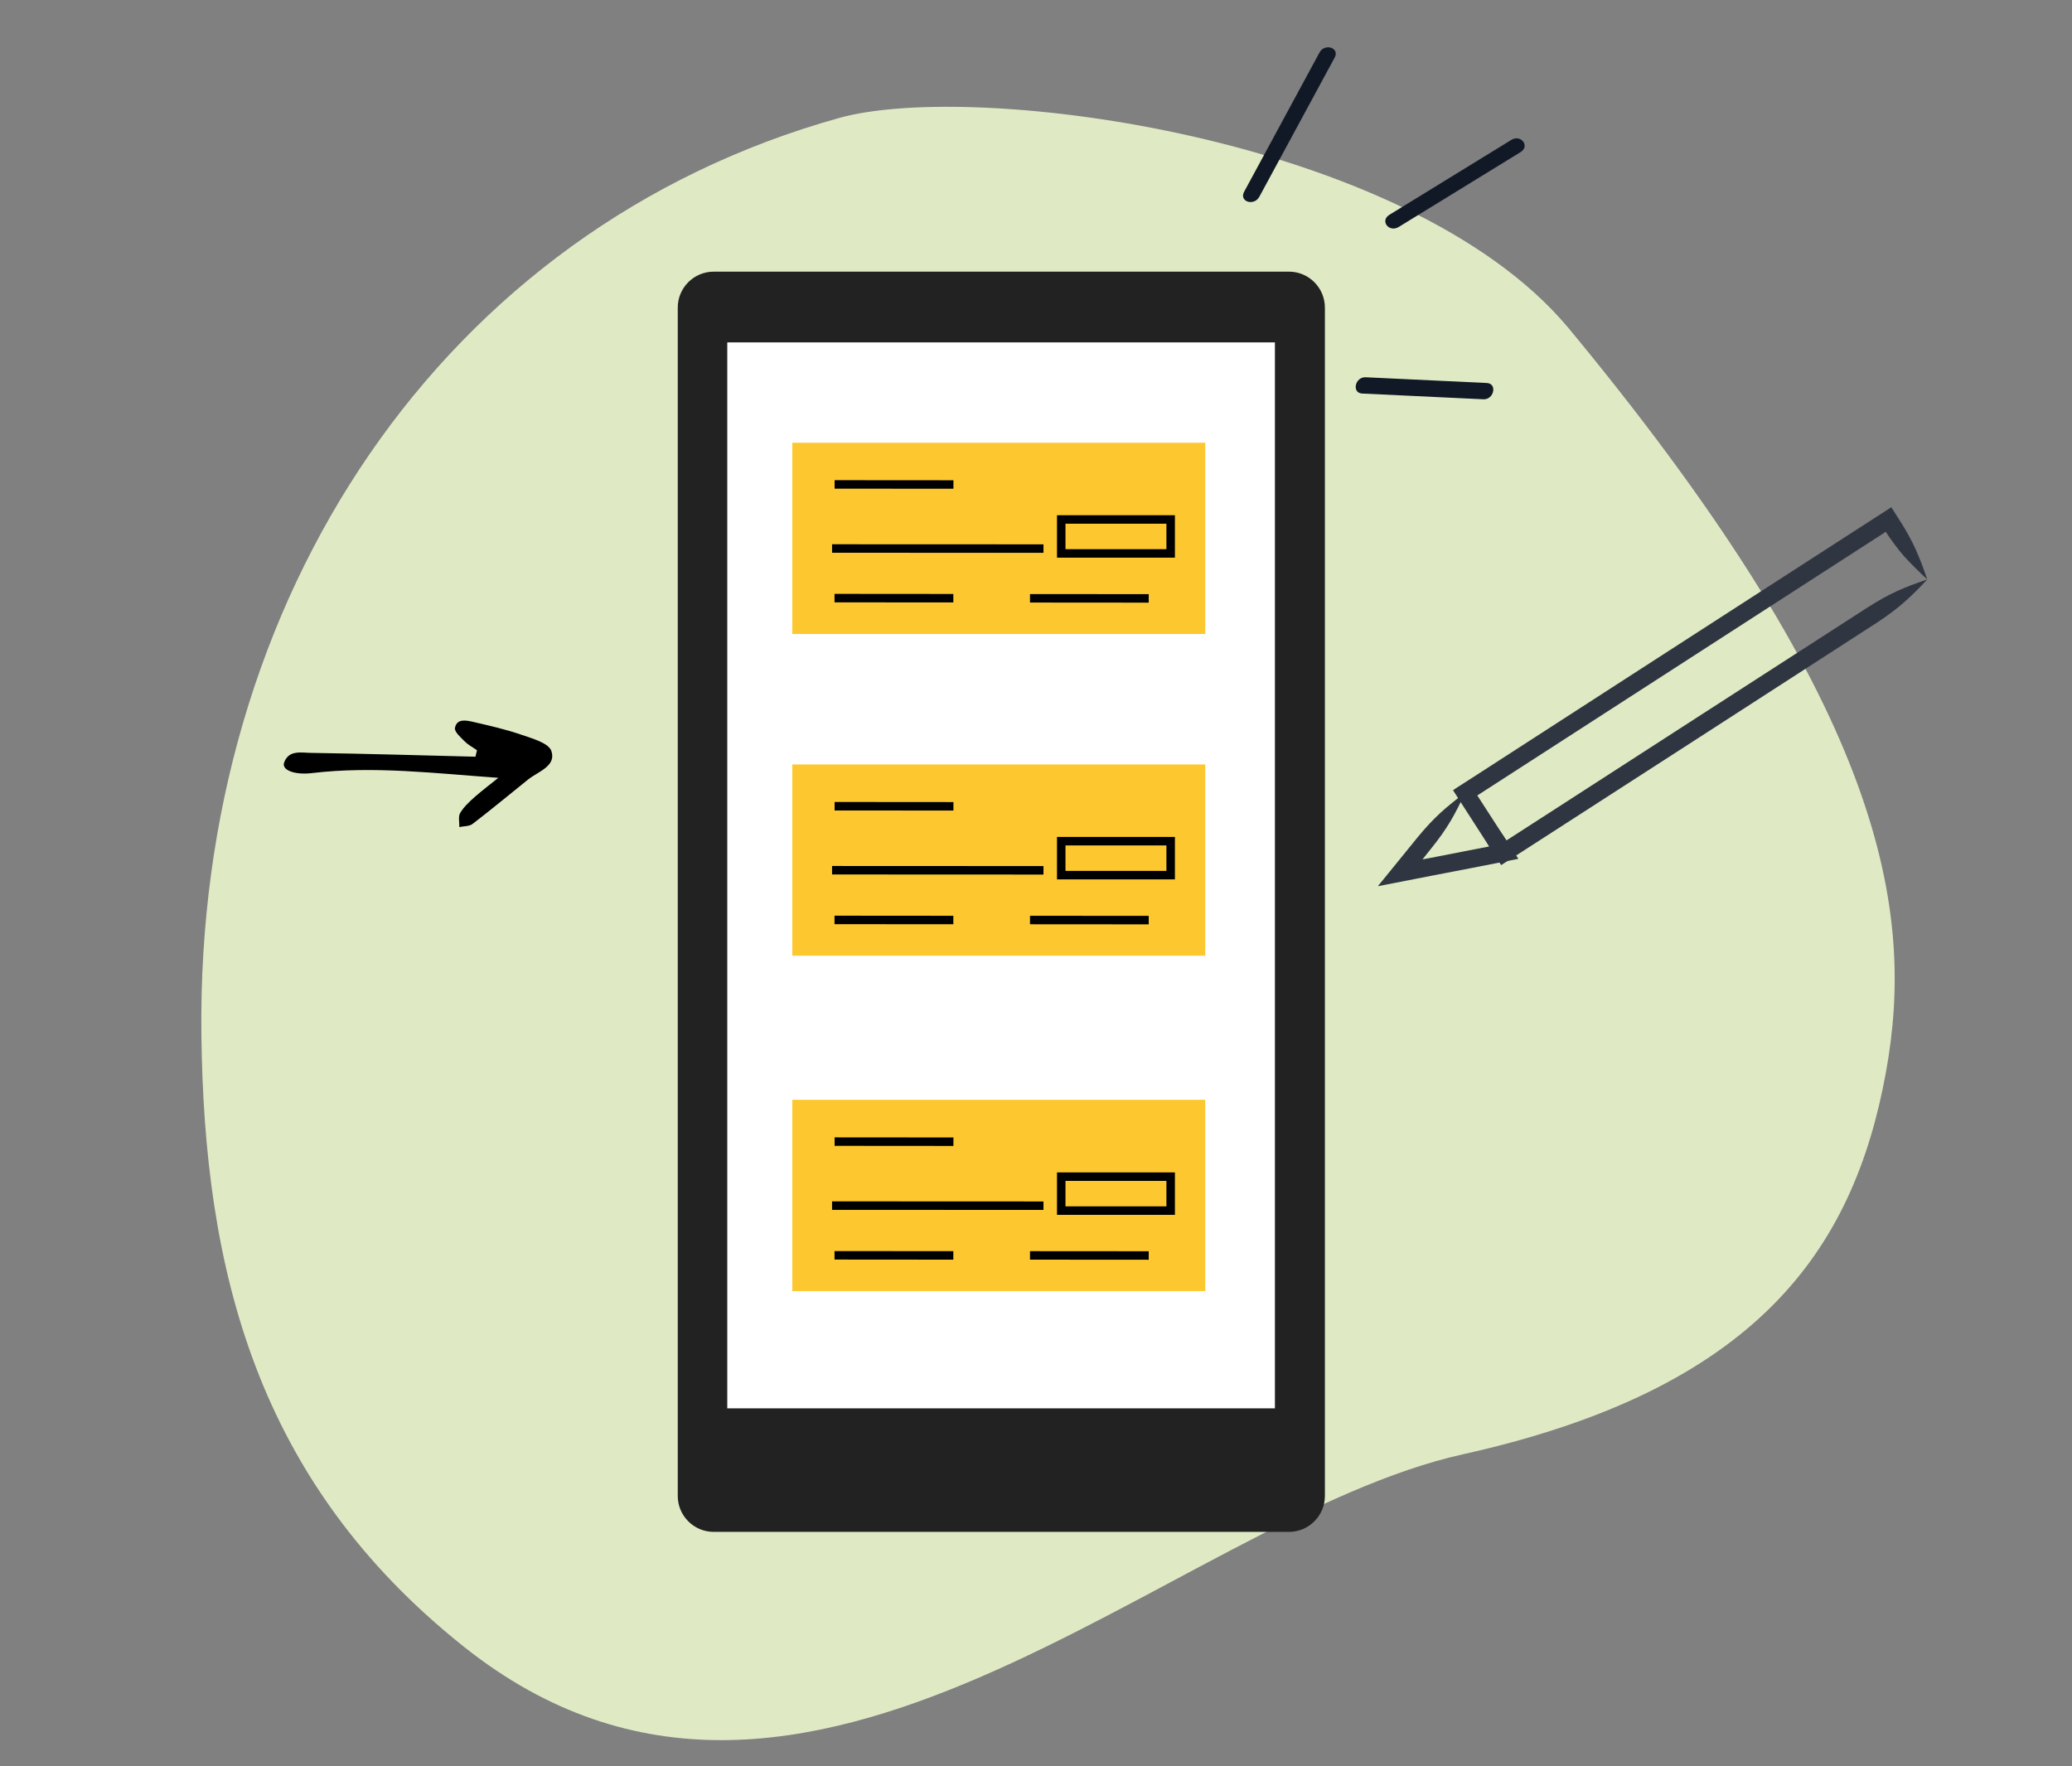
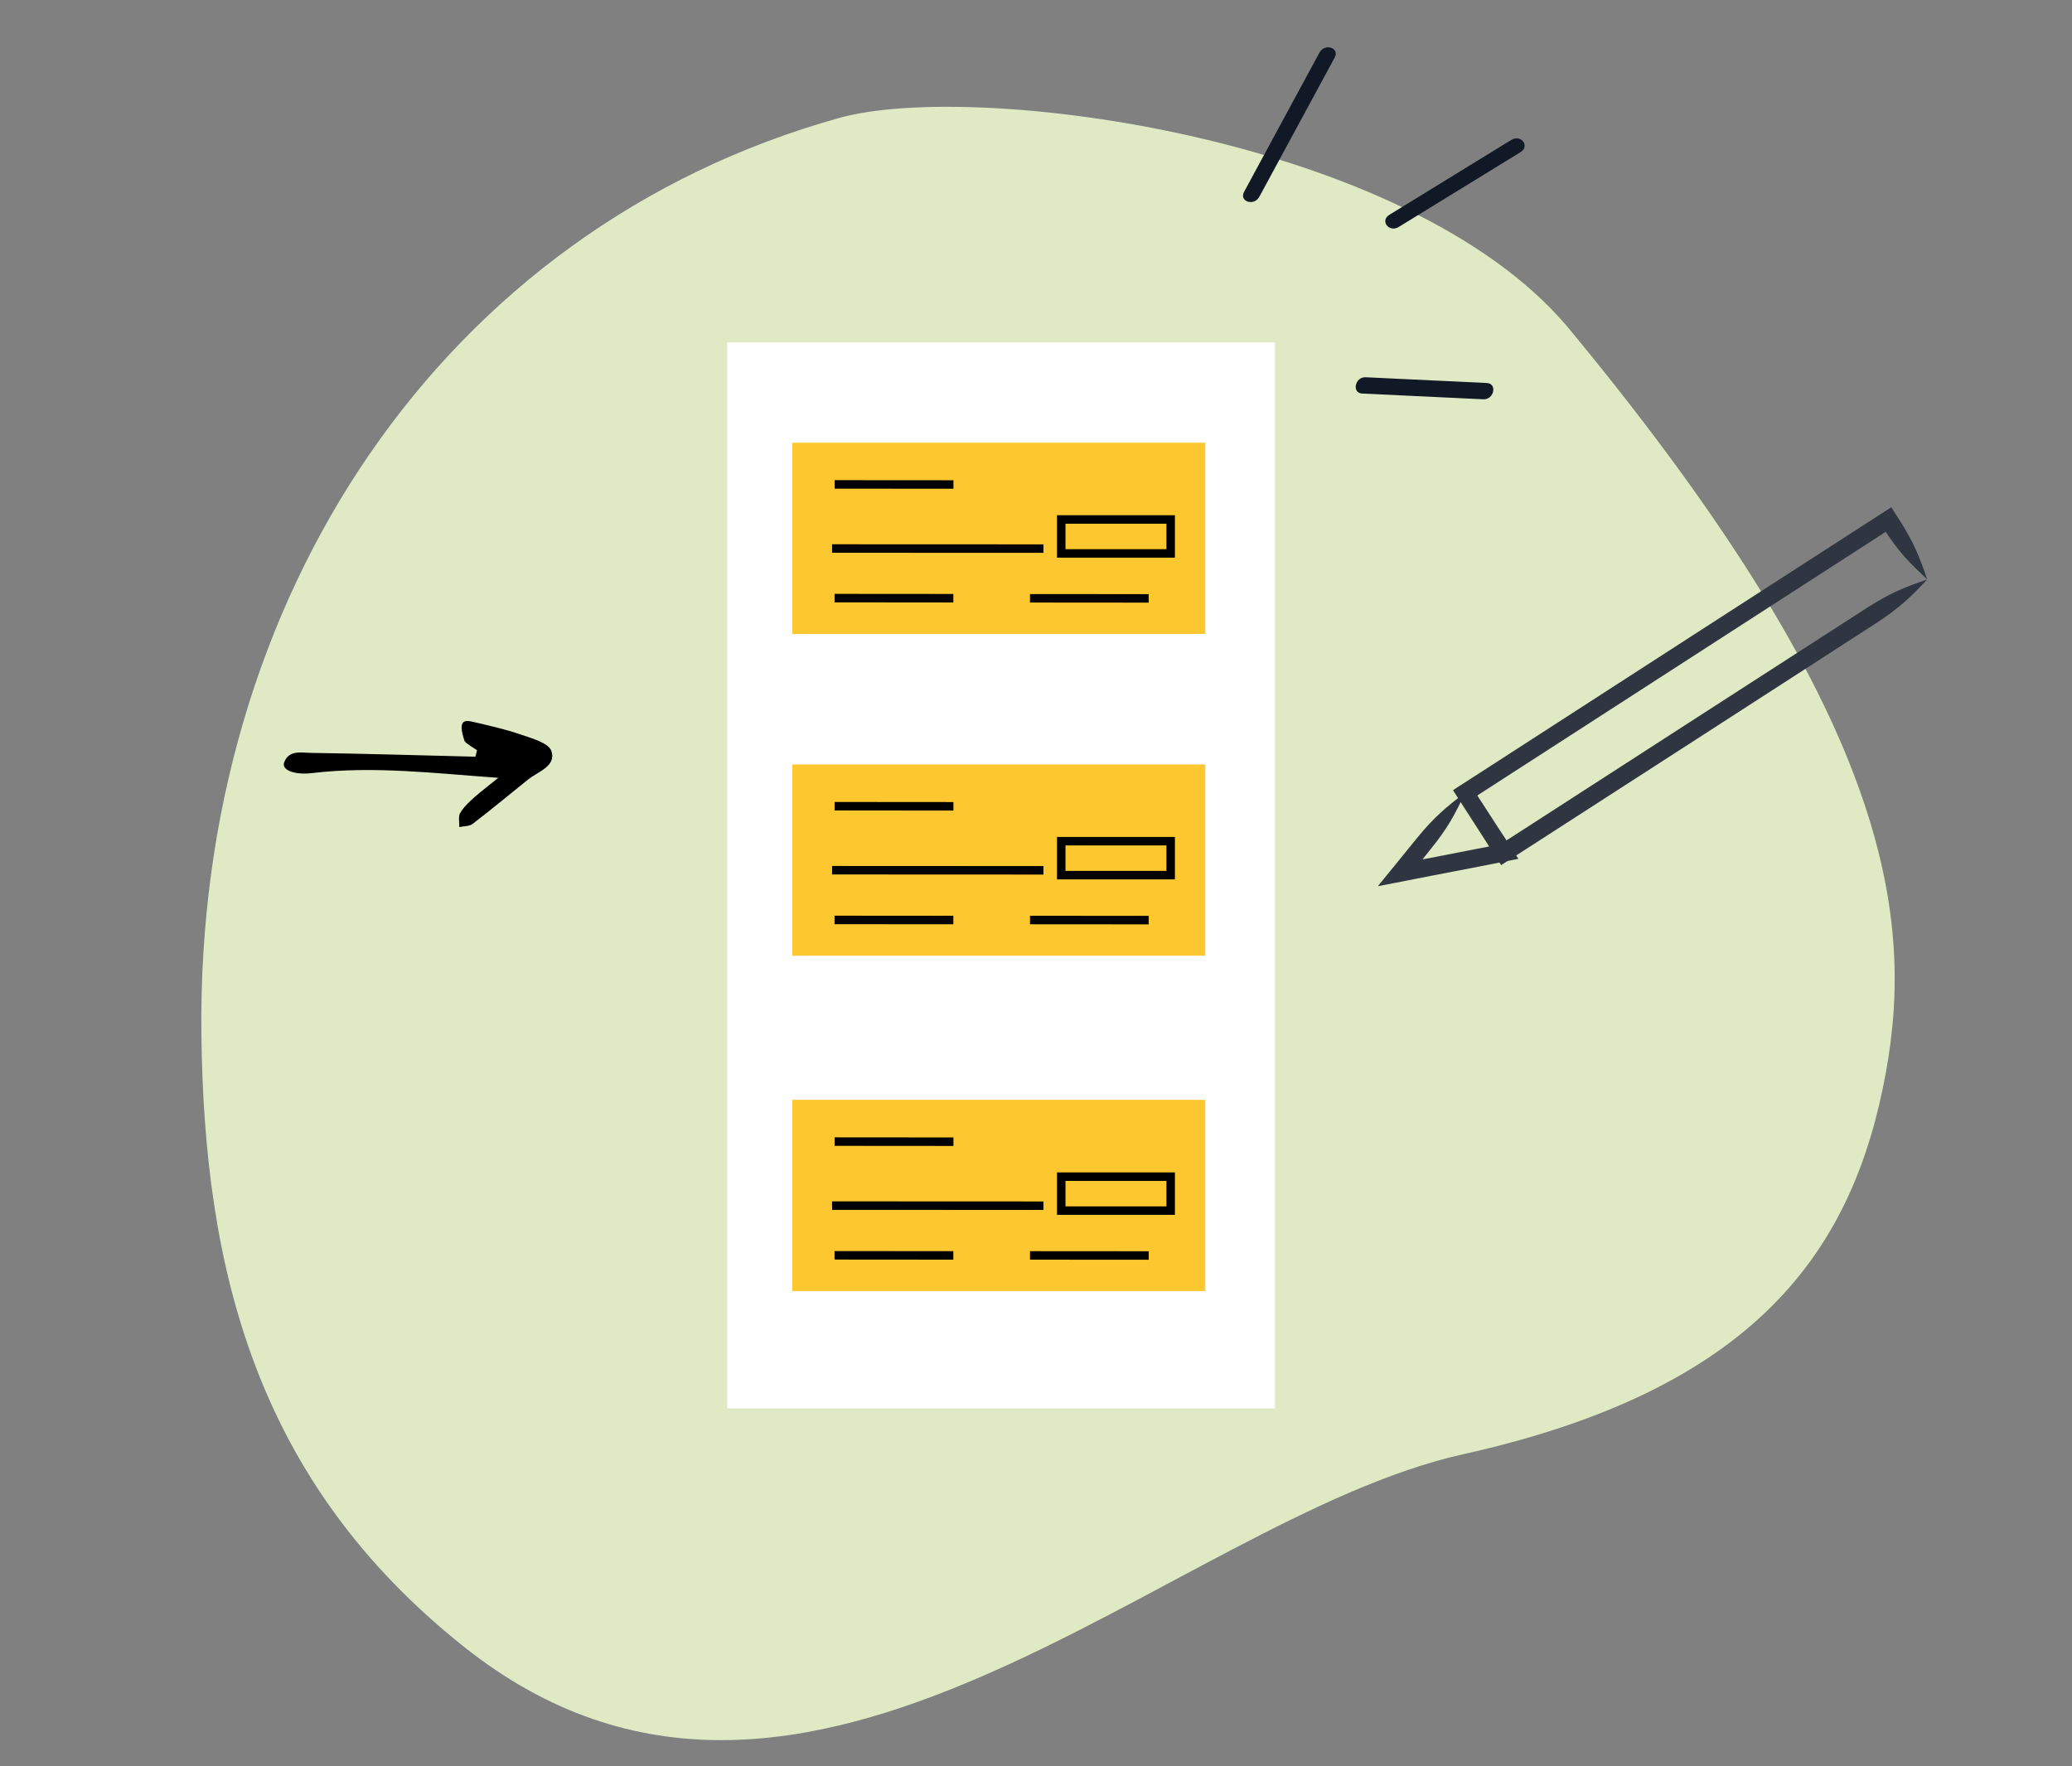
<svg xmlns="http://www.w3.org/2000/svg" width="244" height="208" viewBox="0 0 244 208" fill="none">
  <rect x="0" y="0" width="244" height="208" fill="#808080" stroke="none" />
  <path d="M222.088 126.279C225.562 107.173 221.863 83.854 185.656 39.788C185.292 39.348 184.938 38.919 184.584 38.49C165.682 16.082 114.872 9.413 98.811 13.895C52.172 26.911 23.116 70.355 23.716 121.819C24.038 149.492 30.139 174.473 54.648 193.954C94.758 225.841 137.848 178.933 172.308 171.267C206.767 163.601 218.261 147.337 222.088 126.279Z" fill="#DFEAC5" />
  <path d="M160.825 44.43C159.56 44.366 159.152 46.296 160.417 46.349C165.167 46.575 169.927 46.8 174.677 47.025C175.942 47.089 176.35 45.159 175.085 45.106C170.335 44.881 165.574 44.655 160.825 44.43Z" fill="#121926" />
  <path d="M164.717 26.729C169.499 23.791 174.28 20.853 179.062 17.916C180.209 17.208 179.105 15.782 177.969 16.479C173.187 19.417 168.405 22.354 163.623 25.292C162.465 26 163.569 27.426 164.717 26.729Z" fill="#121926" />
  <path d="M148.302 23.169C151.261 17.712 154.209 12.244 157.169 6.787C157.801 5.629 156 5.039 155.378 6.197C152.419 11.654 149.47 17.122 146.511 22.58C145.879 23.738 147.669 24.327 148.302 23.169Z" fill="#121926" />
-   <path d="M151.786 31.993H84.047C81.71 31.993 79.812 33.891 79.812 36.228V176.178C79.812 178.515 81.71 180.413 84.047 180.413H151.786C154.124 180.413 156.021 178.515 156.021 176.178V36.239C156.021 33.891 154.124 31.993 151.786 31.993Z" fill="#222222" />
  <path d="M150.135 40.324H85.644V165.864H150.135V40.324Z" fill="white" />
  <path d="M141.933 52.14H93.3V74.666H141.933V52.14Z" fill="#FDC82F" />
  <path d="M97.985 64.599L122.881 64.609" stroke="black" stroke-miterlimit="10" />
  <path d="M98.275 70.441L112.266 70.452" stroke="black" stroke-miterlimit="10" />
  <path d="M98.285 57.05L112.277 57.06" stroke="black" stroke-miterlimit="10" />
  <path d="M121.294 70.463L135.275 70.474" stroke="black" stroke-miterlimit="10" />
  <path d="M137.859 61.178H124.972V65.177H137.859V61.178Z" stroke="black" stroke-miterlimit="10" />
  <path d="M141.933 90.029H93.3V112.555H141.933V90.029Z" fill="#FDC82F" />
  <path d="M97.985 102.488L122.881 102.499" stroke="black" stroke-miterlimit="10" />
  <path d="M98.275 108.342L112.266 108.353" stroke="black" stroke-miterlimit="10" />
  <path d="M98.285 94.95L112.277 94.961" stroke="black" stroke-miterlimit="10" />
  <path d="M121.294 108.353L135.275 108.363" stroke="black" stroke-miterlimit="10" />
  <path d="M137.859 99.067H124.972V103.067H137.859V99.067Z" stroke="black" stroke-miterlimit="10" />
  <path d="M141.933 129.528H93.3V152.055H141.933V129.528Z" fill="#FDC82F" />
  <path d="M97.985 141.987L122.881 141.998" stroke="black" stroke-miterlimit="10" />
  <path d="M98.275 147.841L112.266 147.852" stroke="black" stroke-miterlimit="10" />
  <path d="M98.285 134.449L112.277 134.46" stroke="black" stroke-miterlimit="10" />
  <path d="M121.294 147.852L135.275 147.862" stroke="black" stroke-miterlimit="10" />
  <path d="M137.859 138.577H124.972V142.576H137.859V138.577Z" stroke="black" stroke-miterlimit="10" />
-   <path fill-rule="evenodd" clip-rule="evenodd" d="M58.68 91.605C51.314 91.091 44.034 90.179 36.743 91.048C34.684 91.294 33.13 90.694 33.462 89.793C34.02 88.292 35.478 88.657 36.604 88.668C43.069 88.764 49.523 88.957 55.988 89.118C56.053 88.861 56.106 88.603 56.171 88.357C55.688 88.014 55.141 87.735 54.723 87.317C54.252 86.845 53.49 86.18 53.576 85.73C53.791 84.604 54.873 84.829 55.688 85.011C57.586 85.451 59.505 85.88 61.339 86.513C62.647 86.963 64.609 87.499 64.93 88.442C65.531 90.233 63.386 90.855 62.196 91.798C60.02 93.546 57.865 95.336 55.656 97.031C55.27 97.331 54.616 97.288 54.091 97.406C54.112 96.848 53.941 96.173 54.187 95.755C54.605 95.047 55.249 94.447 55.87 93.889C56.771 93.096 57.747 92.367 58.68 91.605Z" fill="black" />
+   <path fill-rule="evenodd" clip-rule="evenodd" d="M58.68 91.605C51.314 91.091 44.034 90.179 36.743 91.048C34.684 91.294 33.13 90.694 33.462 89.793C34.02 88.292 35.478 88.657 36.604 88.668C43.069 88.764 49.523 88.957 55.988 89.118C56.053 88.861 56.106 88.603 56.171 88.357C55.688 88.014 55.141 87.735 54.723 87.317C53.791 84.604 54.873 84.829 55.688 85.011C57.586 85.451 59.505 85.88 61.339 86.513C62.647 86.963 64.609 87.499 64.93 88.442C65.531 90.233 63.386 90.855 62.196 91.798C60.02 93.546 57.865 95.336 55.656 97.031C55.27 97.331 54.616 97.288 54.091 97.406C54.112 96.848 53.941 96.173 54.187 95.755C54.605 95.047 55.249 94.447 55.87 93.889C56.771 93.096 57.747 92.367 58.68 91.605Z" fill="black" />
  <path d="M226.956 68.243C224.34 69.133 222.614 69.82 219.901 71.556C216.599 73.679 207.464 79.587 198.758 85.194C193.097 88.85 187.586 92.41 183.233 95.219C181.056 96.624 179.18 97.835 177.711 98.779L177.443 98.95C177.347 99.015 177.422 98.972 177.4 98.982C177.132 98.575 176.929 98.253 176.8 98.06C175.824 96.538 175.063 95.359 174.463 94.447C174.313 94.222 174.173 94.008 174.055 93.815L173.969 93.686C174.463 93.364 174.548 93.311 174.548 93.311C174.548 93.311 214.165 67.74 222.067 62.636L222.195 62.829C222.303 62.99 222.41 63.14 222.506 63.29C222.721 63.58 222.925 63.869 223.118 64.137C223.514 64.673 223.911 65.145 224.308 65.606C225.122 66.485 225.948 67.3 226.956 68.243C226.506 66.935 226.109 65.853 225.616 64.748C225.369 64.201 225.09 63.644 224.769 63.065C224.597 62.775 224.426 62.475 224.254 62.164C224.158 62.014 224.061 61.853 223.965 61.693C223.804 61.435 223.632 61.167 223.461 60.899C223.343 60.717 223.214 60.513 223.064 60.277C222.989 60.159 222.914 60.041 222.839 59.923C222.796 59.859 222.764 59.795 222.71 59.741L222.517 59.87C222.024 60.191 221.456 60.556 220.823 60.964C220.148 61.403 219.333 61.928 218.443 62.497C212.546 66.303 205.588 70.795 198.94 75.084C185.592 83.704 173.444 91.552 173.444 91.552C173.444 91.552 173.208 91.702 171.857 92.571C171.632 92.721 171.364 92.882 171.107 93.064C171.289 93.343 171.482 93.654 171.697 93.986C171.986 94.436 172.329 94.962 172.726 95.584C173.315 96.495 174.077 97.674 175.052 99.197C175.245 99.486 175.535 99.947 175.921 100.548C176.082 100.805 176.253 101.073 176.435 101.352C176.521 101.491 176.618 101.641 176.714 101.792C176.736 101.813 176.757 101.888 176.789 101.877L176.907 101.802L177.143 101.652C177.668 101.309 178.237 100.945 178.859 100.548C180.317 99.604 182.204 98.393 184.38 96.988C188.733 94.179 194.244 90.62 199.905 86.974C208.6 81.356 217.746 75.448 221.038 73.326C223.729 71.556 225.058 70.259 226.956 68.243Z" fill="#303641" />
  <path d="M172.533 93.364C170.324 95.026 168.898 96.216 166.861 98.704C166.336 99.347 165.478 100.398 163.709 102.585C163.484 102.864 163.216 103.185 162.958 103.507C162.83 103.668 162.69 103.829 162.562 103.989L162.369 104.225C162.315 104.3 162.197 104.408 162.358 104.354C165.381 103.764 168.834 103.089 168.834 103.089C168.834 103.089 171.696 102.542 173.283 102.231C176.125 101.674 178.044 101.298 178.805 101.148C178.322 100.398 178.183 100.183 178.054 99.99C177.84 99.658 177.626 99.326 177.411 99.004C177.25 98.768 177.1 98.543 176.95 98.318C176.746 98.028 176.543 97.76 176.339 97.471C175.942 96.935 175.546 96.463 175.149 96.002C174.366 95.112 173.541 94.308 172.533 93.364C172.983 94.672 173.38 95.755 173.873 96.859C174.12 97.406 174.398 97.964 174.72 98.543C174.892 98.843 175.063 99.143 175.235 99.443L175.374 99.679C175.385 99.701 175.374 99.69 175.374 99.69H175.363C174.709 99.819 173.873 99.98 172.876 100.173C171.289 100.483 168.426 101.041 168.426 101.041C168.426 101.041 168.051 101.116 167.504 101.213C167.504 101.213 167.515 101.202 167.526 101.202L167.515 101.213C167.601 101.105 167.687 100.998 167.762 100.902C168.083 100.494 168.308 100.215 168.48 100.001C170.496 97.513 171.364 95.873 172.533 93.364Z" fill="#303641" />
</svg>